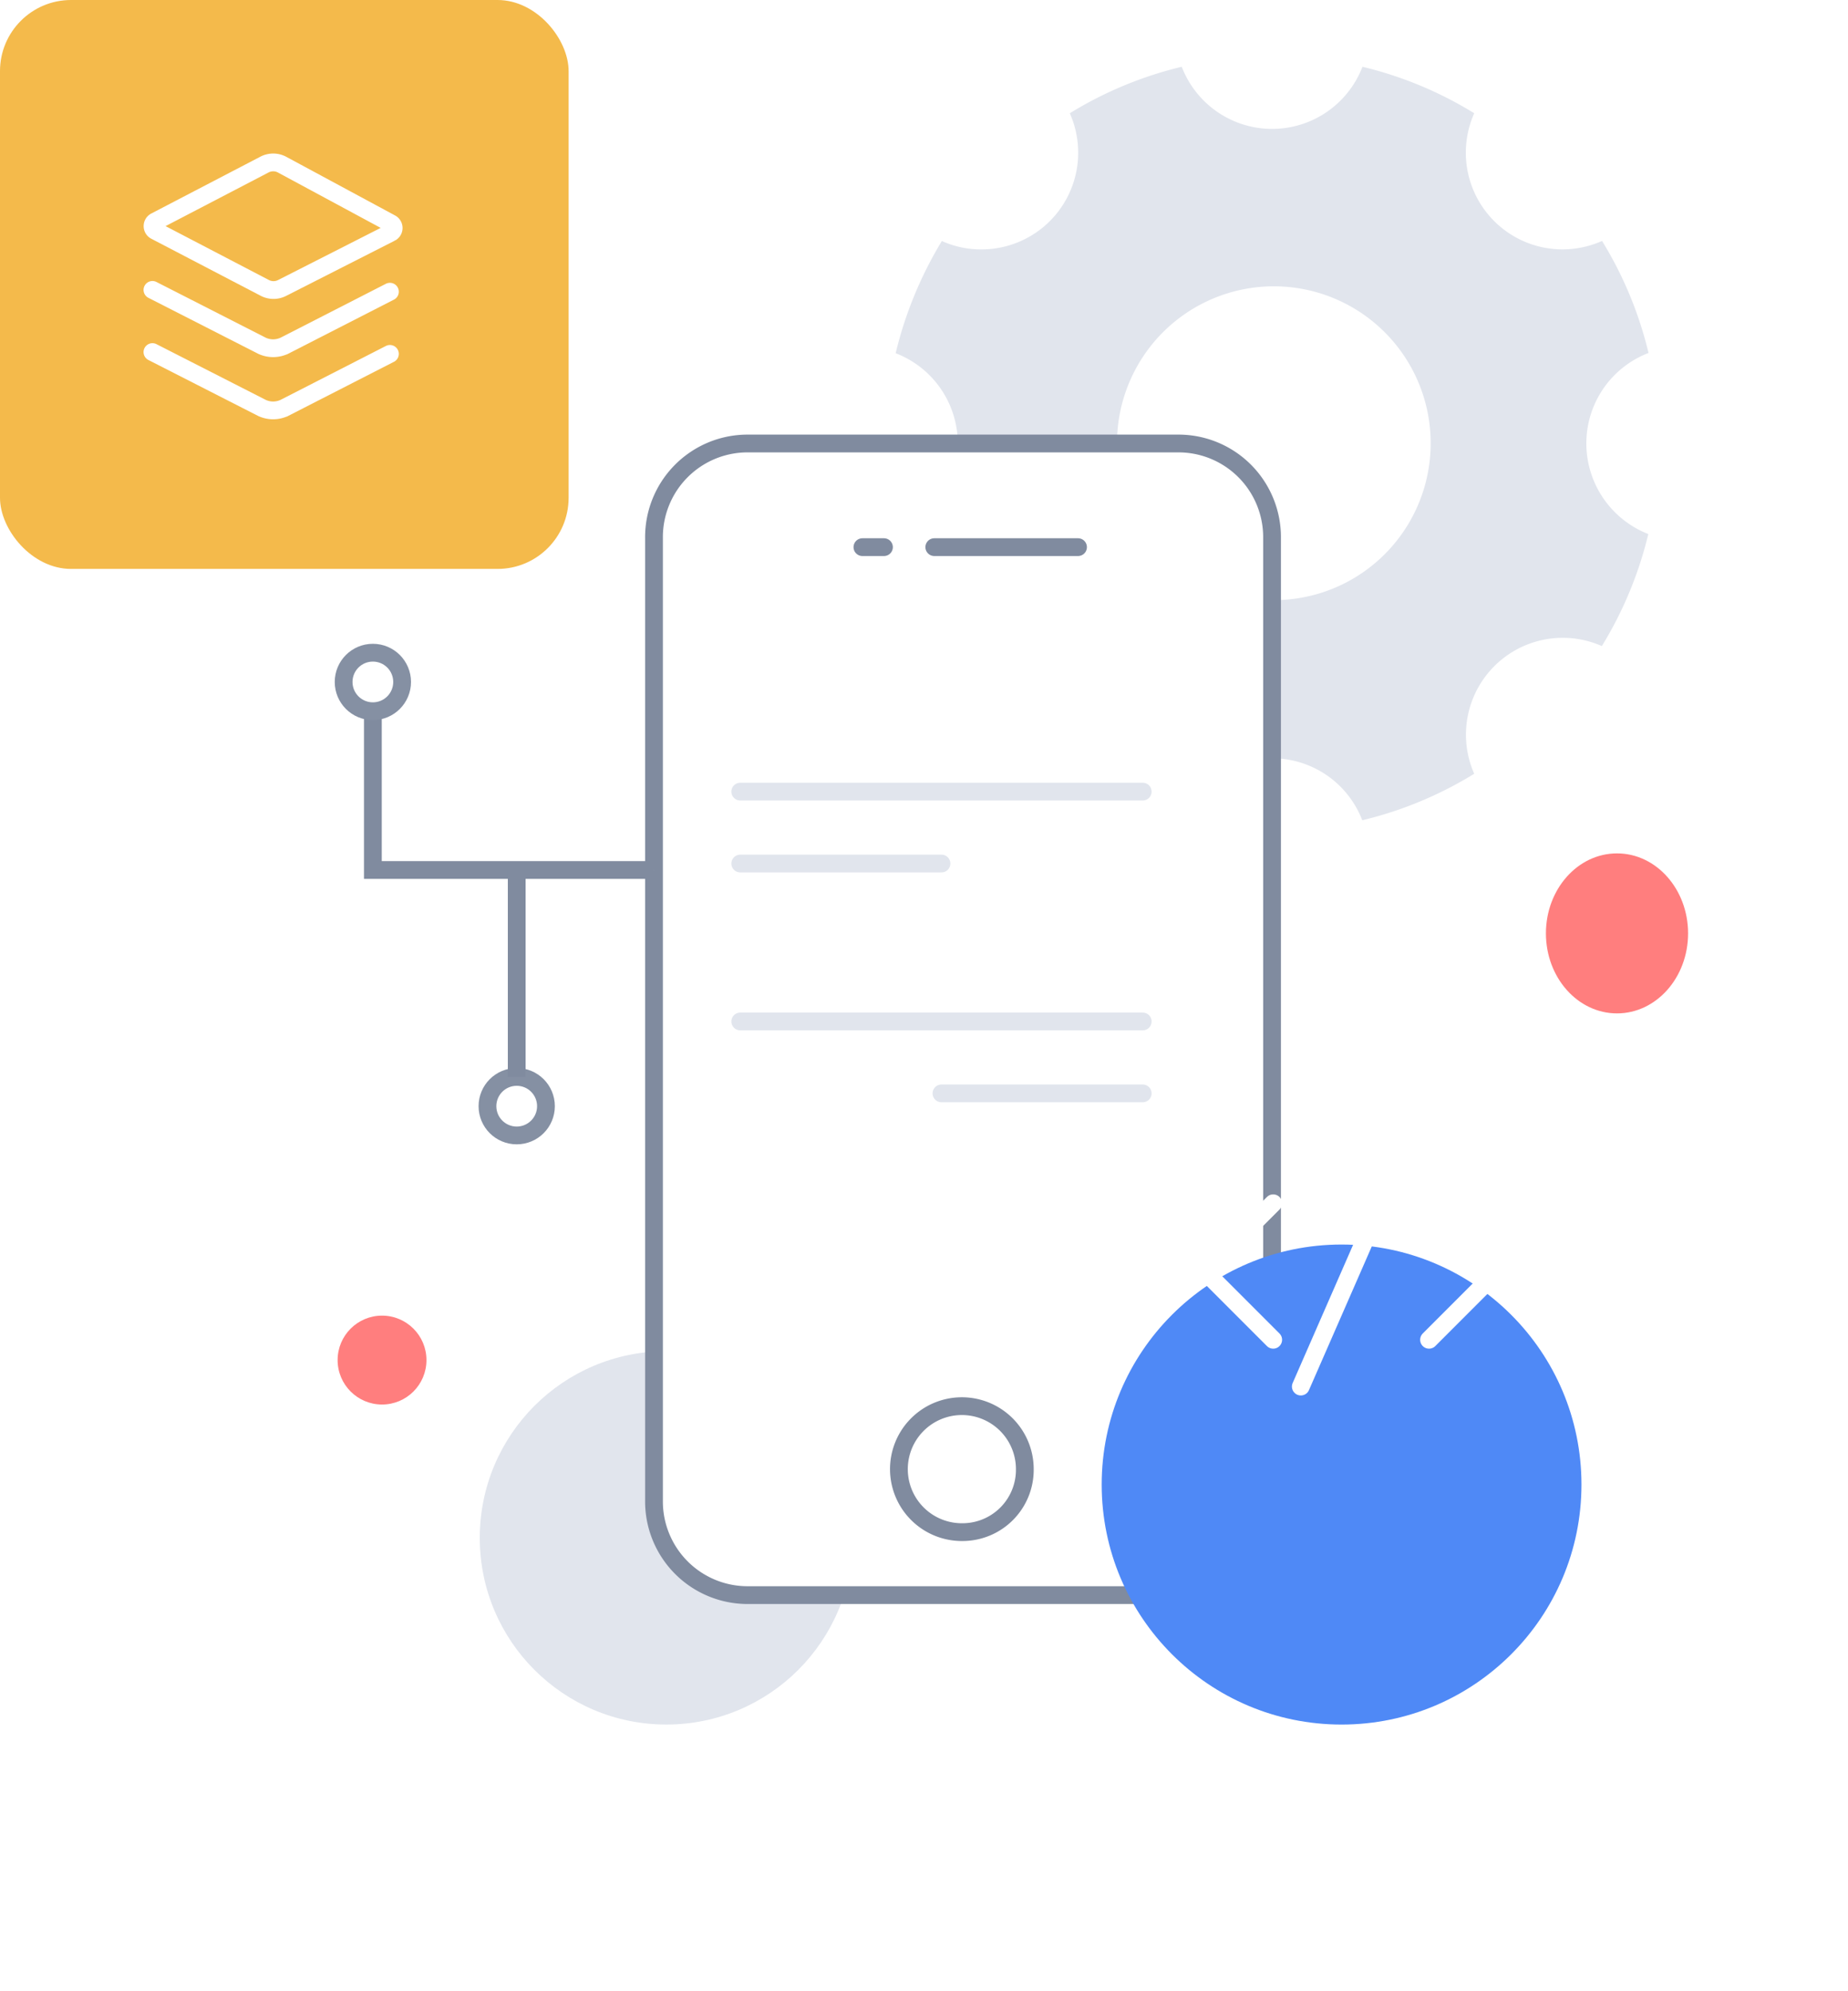
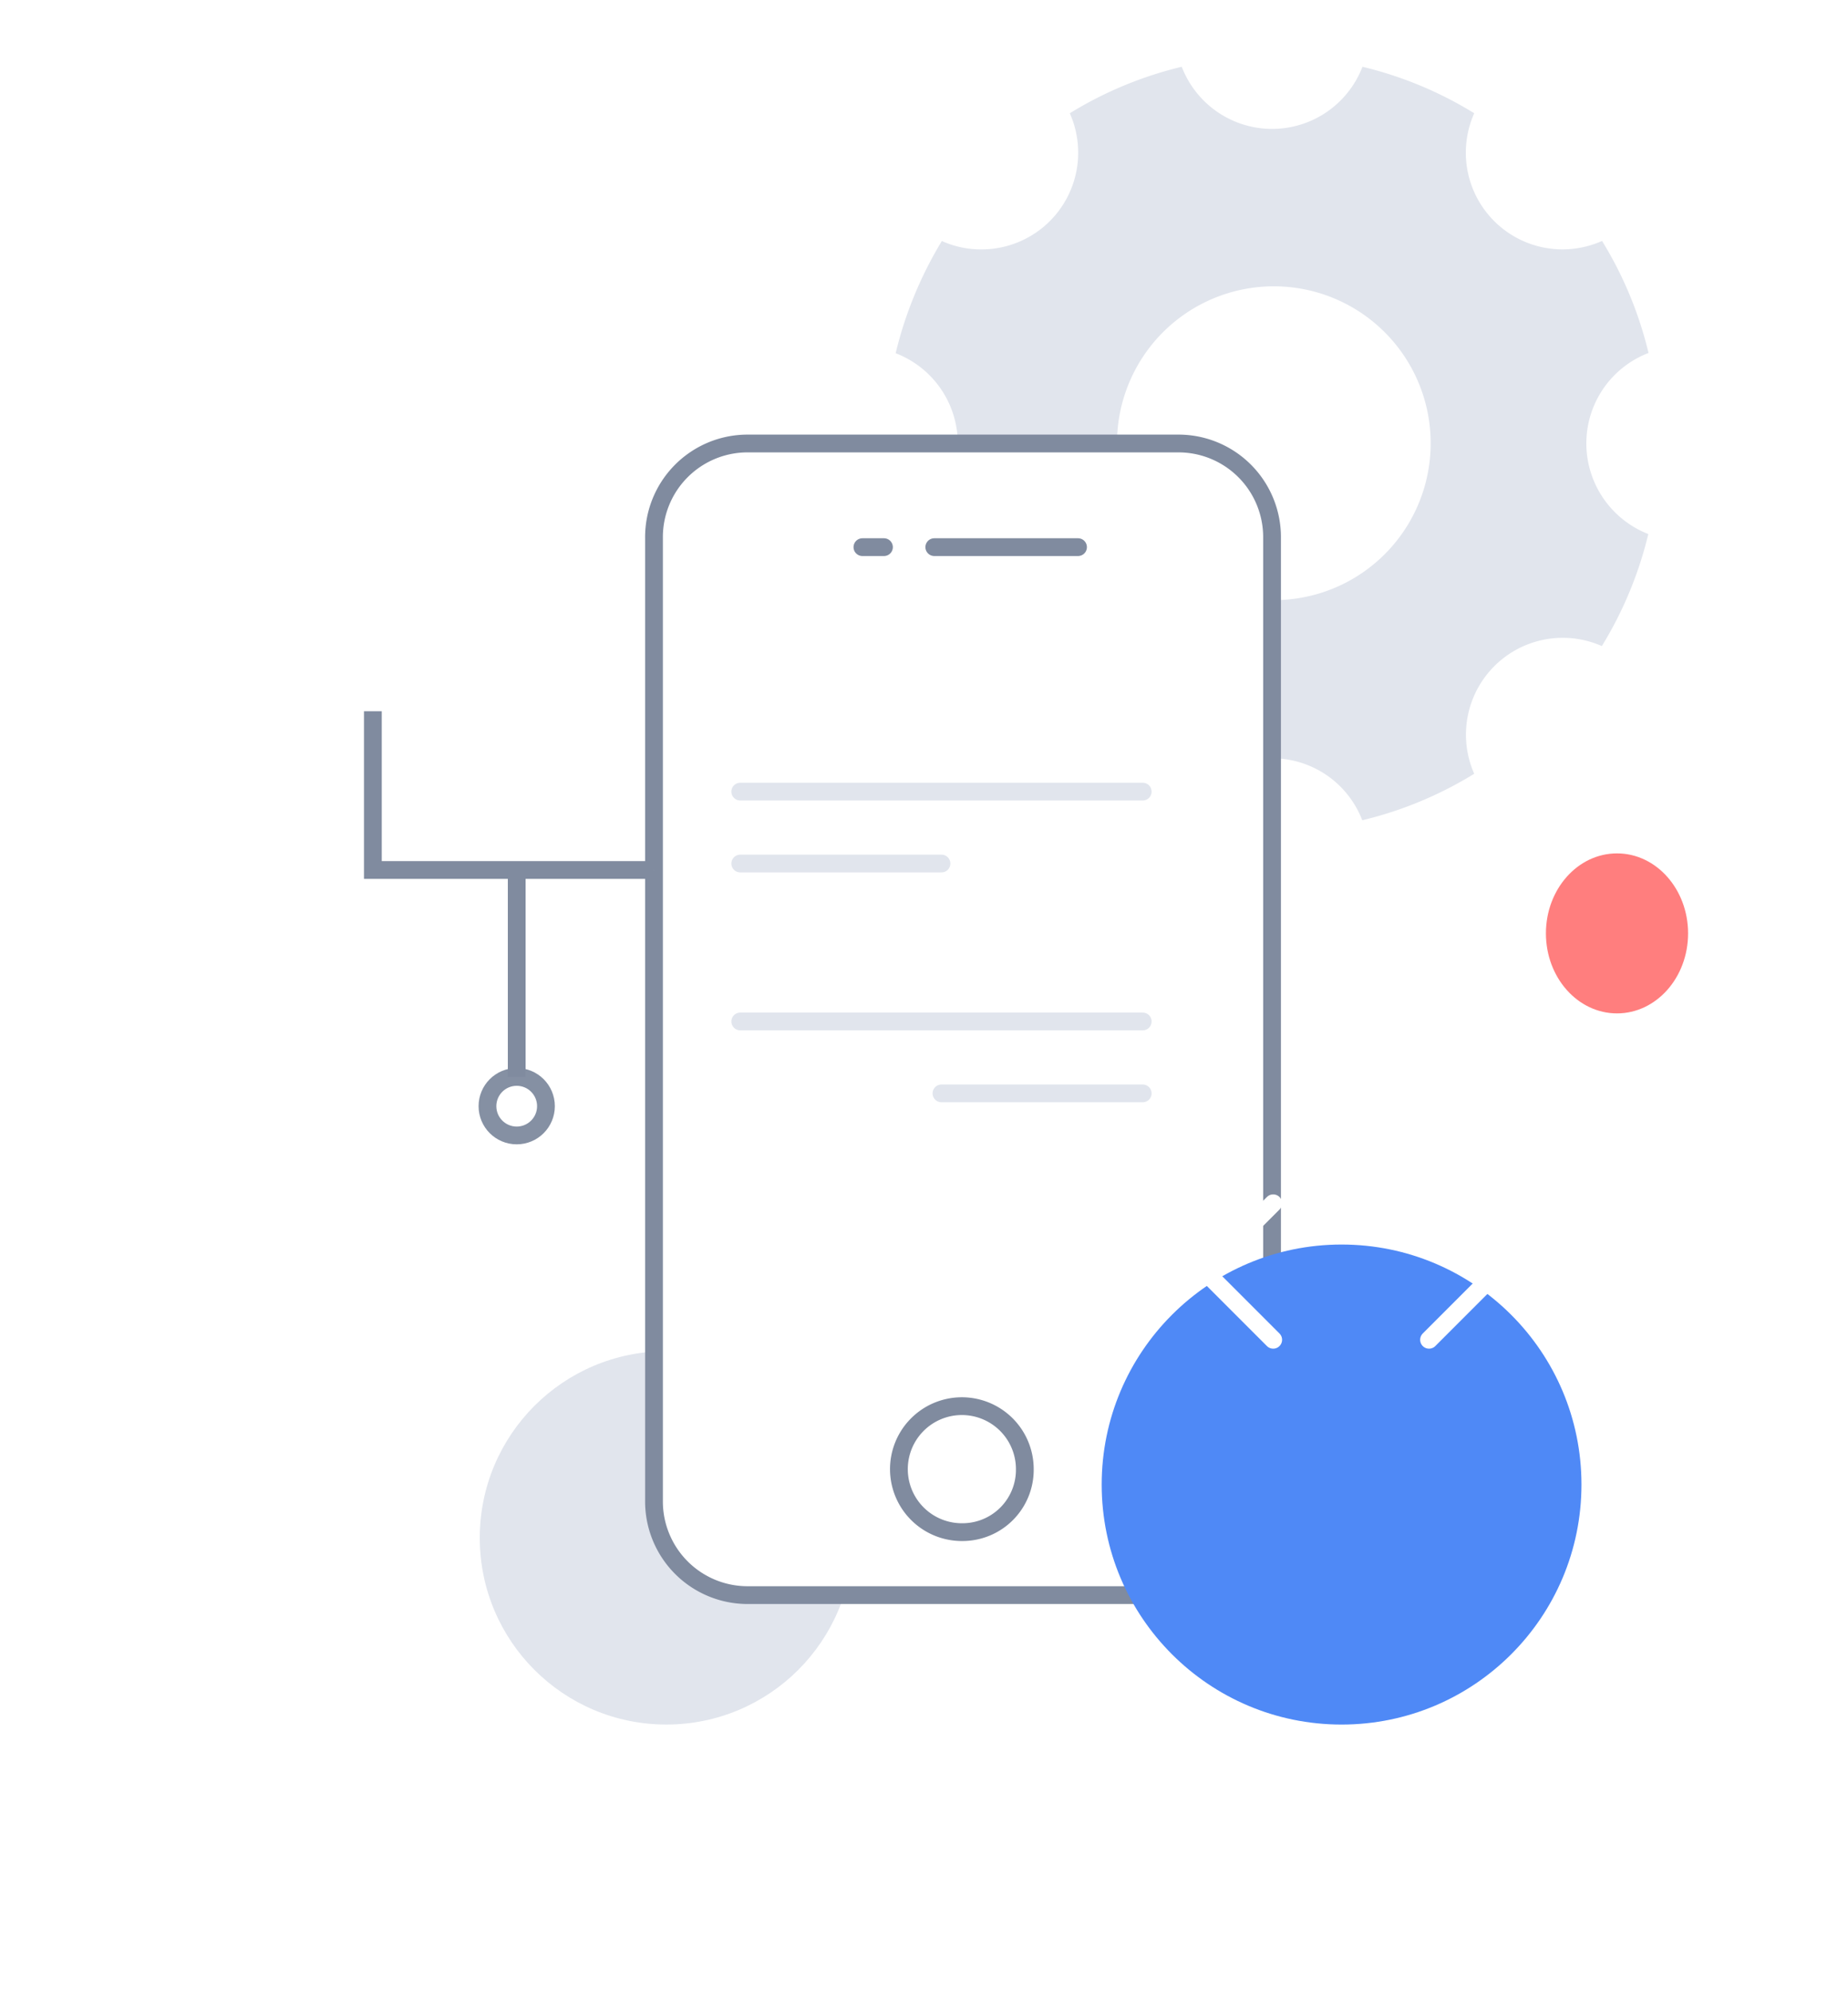
<svg xmlns="http://www.w3.org/2000/svg" width="104" height="112" viewBox="0 0 104 112">
  <defs>
    <style>.a{fill:#f4ba4b;}.b{fill:#e1e5ed;}.c{fill:#ff7e7e;}.d{fill:#fff;}.d,.i,.l{stroke:#808b9f;}.e{fill:#4f89f6;}.f,.g,.h,.i,.j,.k,.l{fill:none;}.f,.g,.j{stroke:#fff;}.f,.g,.h,.i,.j,.k{stroke-linecap:round;}.f{stroke-linejoin:round;}.h{stroke:#e1e5ed;}.j,.k{stroke-miterlimit:10;}.k{stroke:#8590a3;}.m{filter:url(#a);}</style>
    <filter id="a" x="47" y="55" width="57" height="57" filterUnits="userSpaceOnUse">
      <feOffset dy="12" input="SourceAlpha" />
      <feGaussianBlur stdDeviation="5" result="b" />
      <feFlood flood-color="#4f89f6" flood-opacity="0.231" />
      <feComposite operator="in" in2="b" />
      <feComposite in="SourceGraphic" />
    </filter>
  </defs>
  <g transform="translate(-1083 -2238.069)">
-     <rect class="a" width="32" height="32" rx="4" transform="translate(1083 2238.069)" />
    <circle class="b" cx="10.5" cy="10.5" r="10.5" transform="translate(1110 2314.069)" />
-     <circle class="c" cx="2.5" cy="2.5" r="2.5" transform="translate(1102 2312.069)" />
    <ellipse class="c" cx="4" cy="4.5" rx="4" ry="4.5" transform="translate(1170 2286.069)" />
    <path class="b" d="M43.369,25.683a5.452,5.452,0,0,1,3.5-5.086,21.61,21.61,0,0,0-2.615-6.3,5.525,5.525,0,0,1-2.218.474,5.44,5.44,0,0,1-4.976-7.657A21.544,21.544,0,0,0,30.77,4.5,5.447,5.447,0,0,1,20.6,4.5a21.61,21.61,0,0,0-6.3,2.615,5.44,5.44,0,0,1-4.976,7.657A5.345,5.345,0,0,1,7.1,14.3a22.087,22.087,0,0,0-2.6,6.311,5.45,5.45,0,0,1,.011,10.172,21.61,21.61,0,0,0,2.615,6.3,5.442,5.442,0,0,1,7.183,7.183,21.736,21.736,0,0,0,6.3,2.615,5.437,5.437,0,0,1,10.15,0,21.61,21.61,0,0,0,6.3-2.615,5.447,5.447,0,0,1,7.183-7.183,21.735,21.735,0,0,0,2.615-6.3A5.478,5.478,0,0,1,43.369,25.683ZM25.783,34.5a8.826,8.826,0,1,1,8.826-8.826A8.824,8.824,0,0,1,25.783,34.5Z" transform="translate(1128.905 2237.325)" />
    <path class="d" d="M29.565-10H5.217A5.268,5.268,0,0,0,0-4.686V49.461a5.268,5.268,0,0,0,5.217,5.314H29.565a5.268,5.268,0,0,0,5.217-5.314V-4.686A5.268,5.268,0,0,0,29.565-10ZM17.391,51.232a3.543,3.543,0,1,1,3.478-3.543A3.507,3.507,0,0,1,17.391,51.232Z" transform="translate(1119.805 2273.014)" />
    <g class="m" transform="matrix(1, 0, 0, 1, 1083, 2238.07)">
      <circle class="e" cx="13.5" cy="13.5" r="13.5" transform="translate(62 58)" />
    </g>
    <g transform="translate(1150.813 2303.117)">
      <path class="f" d="M24,16.678l3.839-3.839L24,9" transform="translate(-11.391 -6.368)" />
      <path class="f" d="M6.839,9,3,12.839l3.839,3.839" transform="translate(-3 -6.368)" />
-       <line class="g" x1="5.662" y2="12.942" transform="translate(5.393 0)" />
    </g>
    <line class="h" x2="22.649" transform="translate(1124.659 2282.595)" />
    <line class="h" x1="22.649" transform="translate(1124.659 2295.523)" />
    <line class="h" x2="11.325" transform="translate(1124.659 2286.64)" />
    <g transform="translate(1131.534 2268.844)">
      <line class="i" x2="8.089" transform="translate(4.045)" />
      <line class="i" x2="1.213" />
    </g>
    <line class="h" x1="11.325" transform="translate(1135.983 2299.568)" />
    <g transform="translate(1091.58 2247.205)">
      <path class="g" d="M1455.743,443.891l6.127-3.112a.3.3,0,0,0,.006-.525l-6.125-3.3a1.06,1.06,0,0,0-.993-.007l-6.146,3.2a.3.3,0,0,0,0,.525l6.161,3.211A1.06,1.06,0,0,0,1455.743,443.891Z" transform="translate(-1448.453 -436.827)" />
      <path class="j" d="M1461.816,624.315l-5.924,3.03a1.49,1.49,0,0,1-1.277.009l-6.163-3.141" transform="translate(-1448.453 -617.043)" />
      <path class="j" d="M1461.816,703.488l-5.924,3.03a1.49,1.49,0,0,1-1.277.009l-6.163-3.141" transform="translate(-1448.453 -692.719)" />
    </g>
    <g transform="translate(1102.338 2274.781)">
      <path class="d" d="M-11729.622,6446.348v8.929h15.82" transform="translate(11731.268 -6443.055)" />
-       <circle class="k" cx="1.646" cy="1.646" r="1.646" transform="translate(0 0)" />
      <g transform="translate(8.095 12.221)">
        <circle class="k" cx="1.646" cy="1.646" r="1.646" transform="translate(0 11.64)" />
        <path class="l" d="M-11712.5,6457.224v11.64" transform="translate(11714.146 -6457.224)" />
      </g>
    </g>
  </g>
</svg>